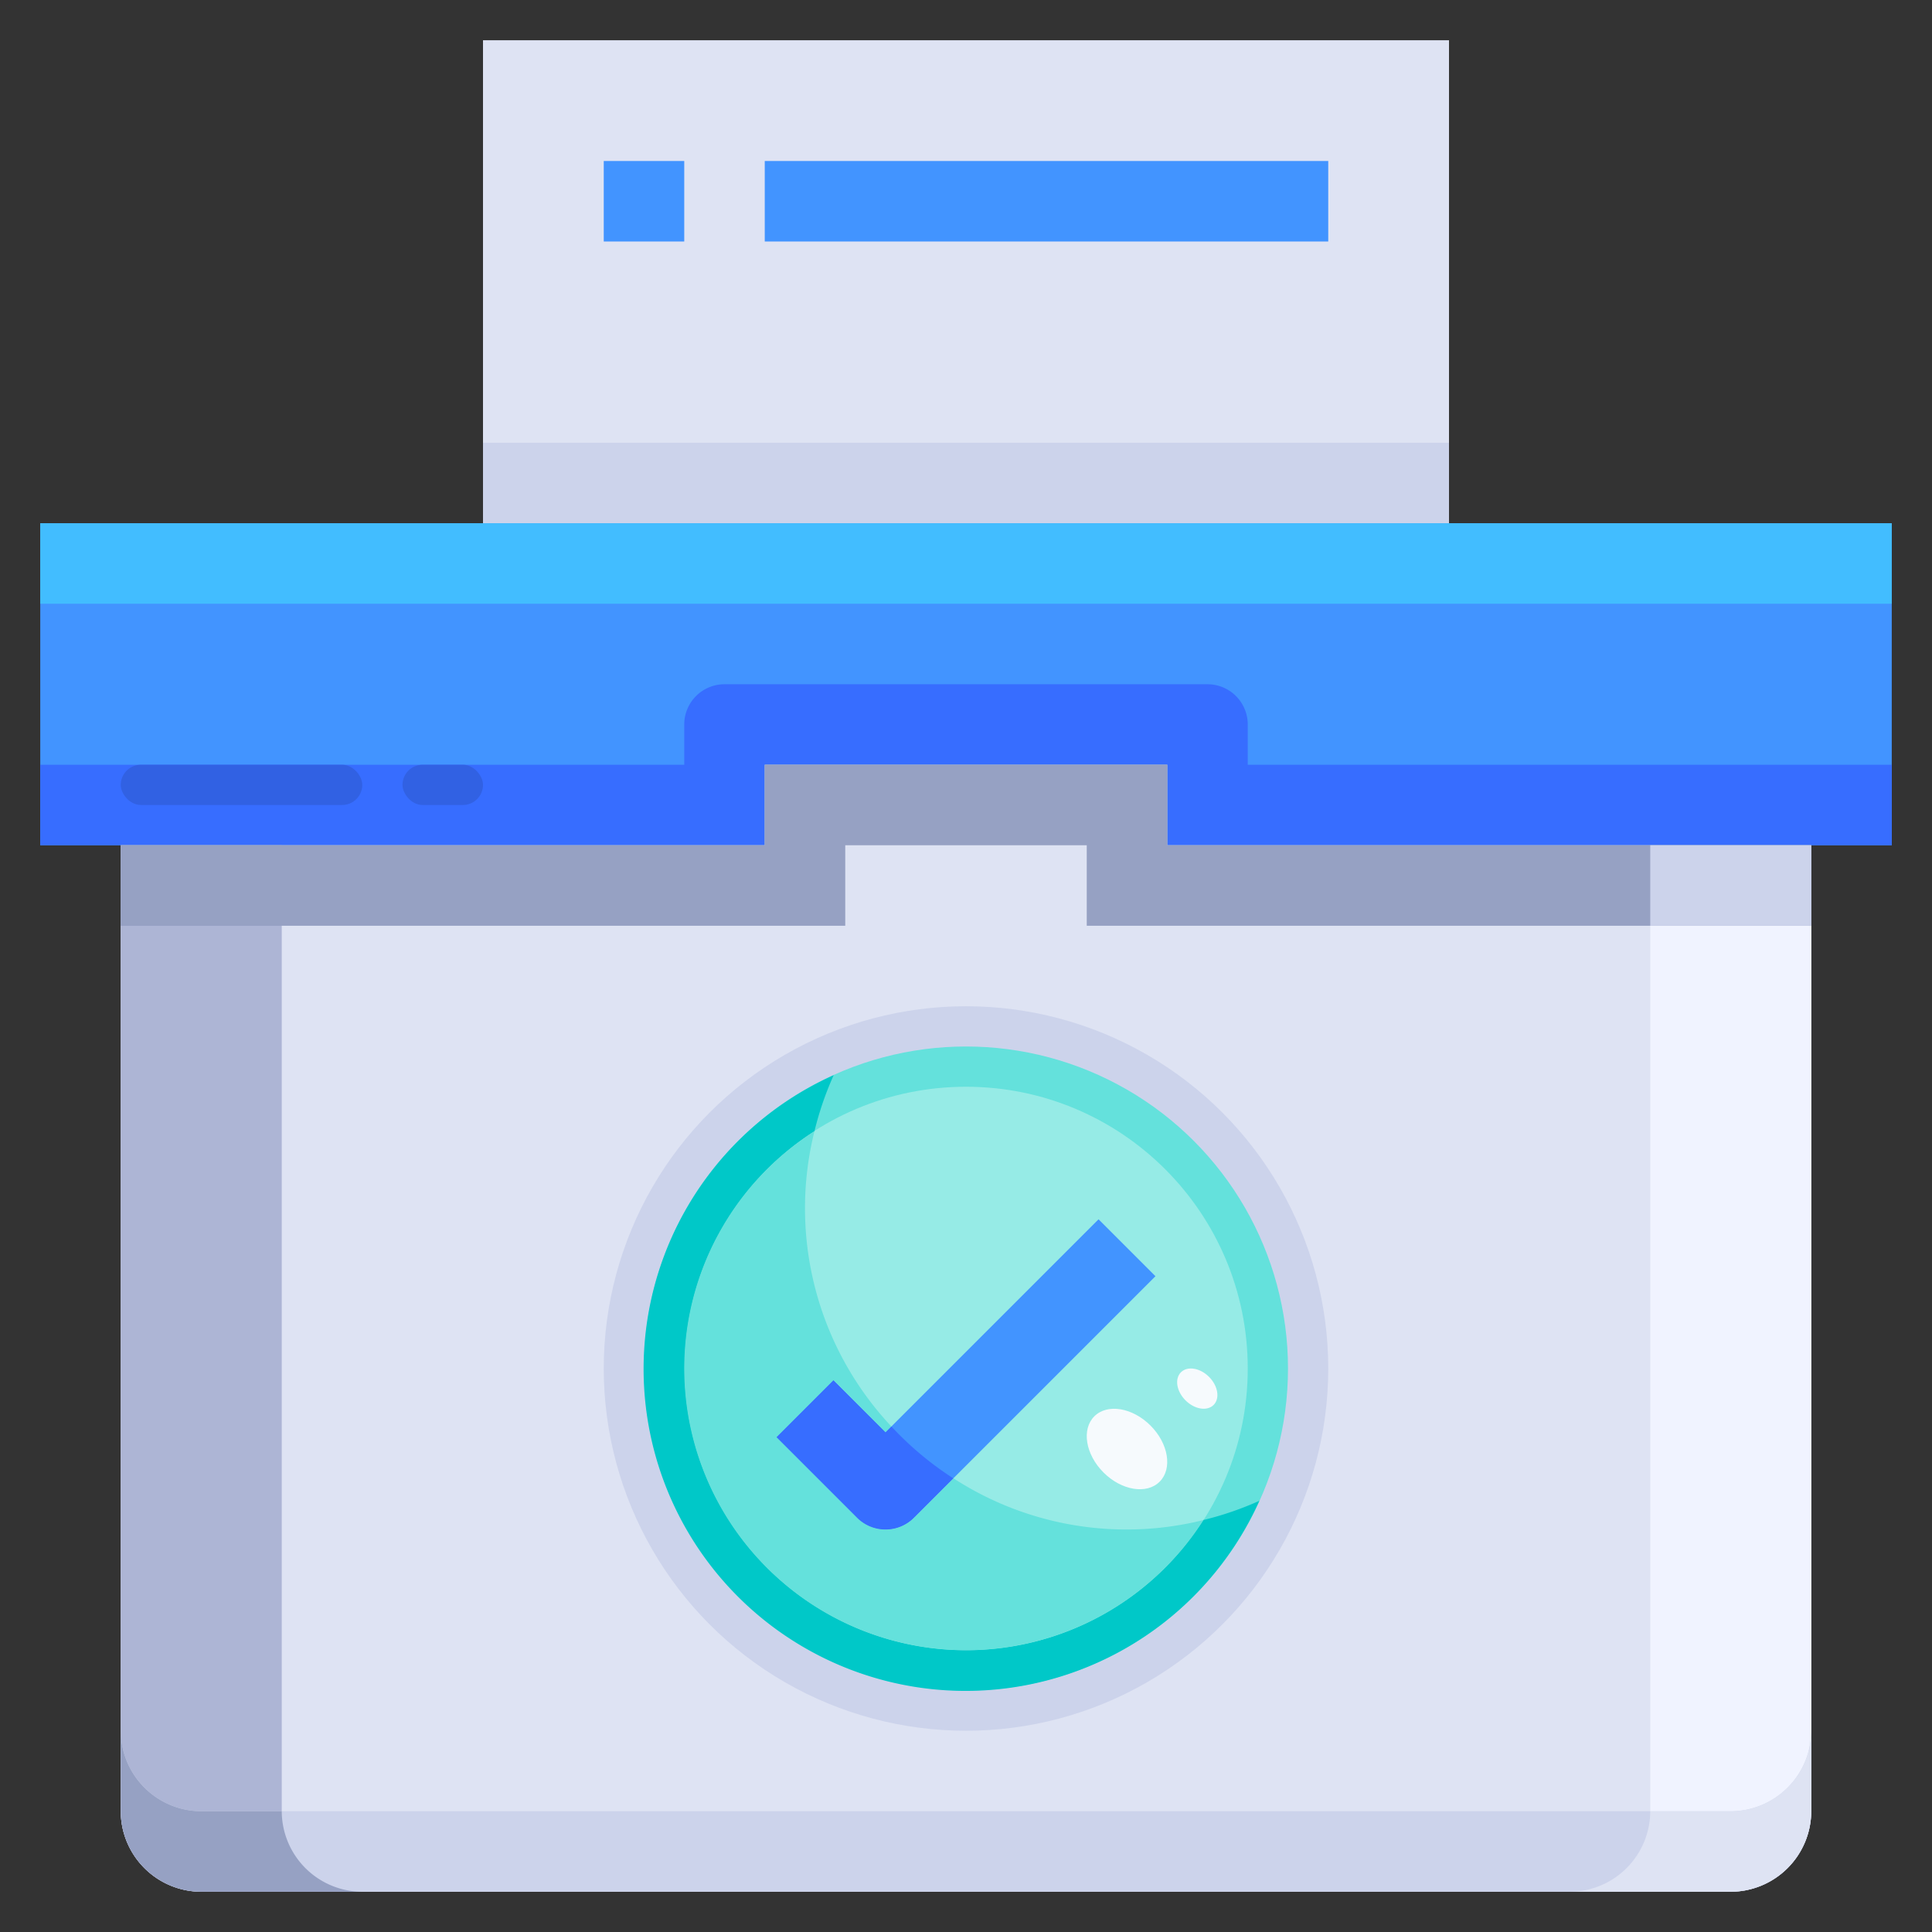
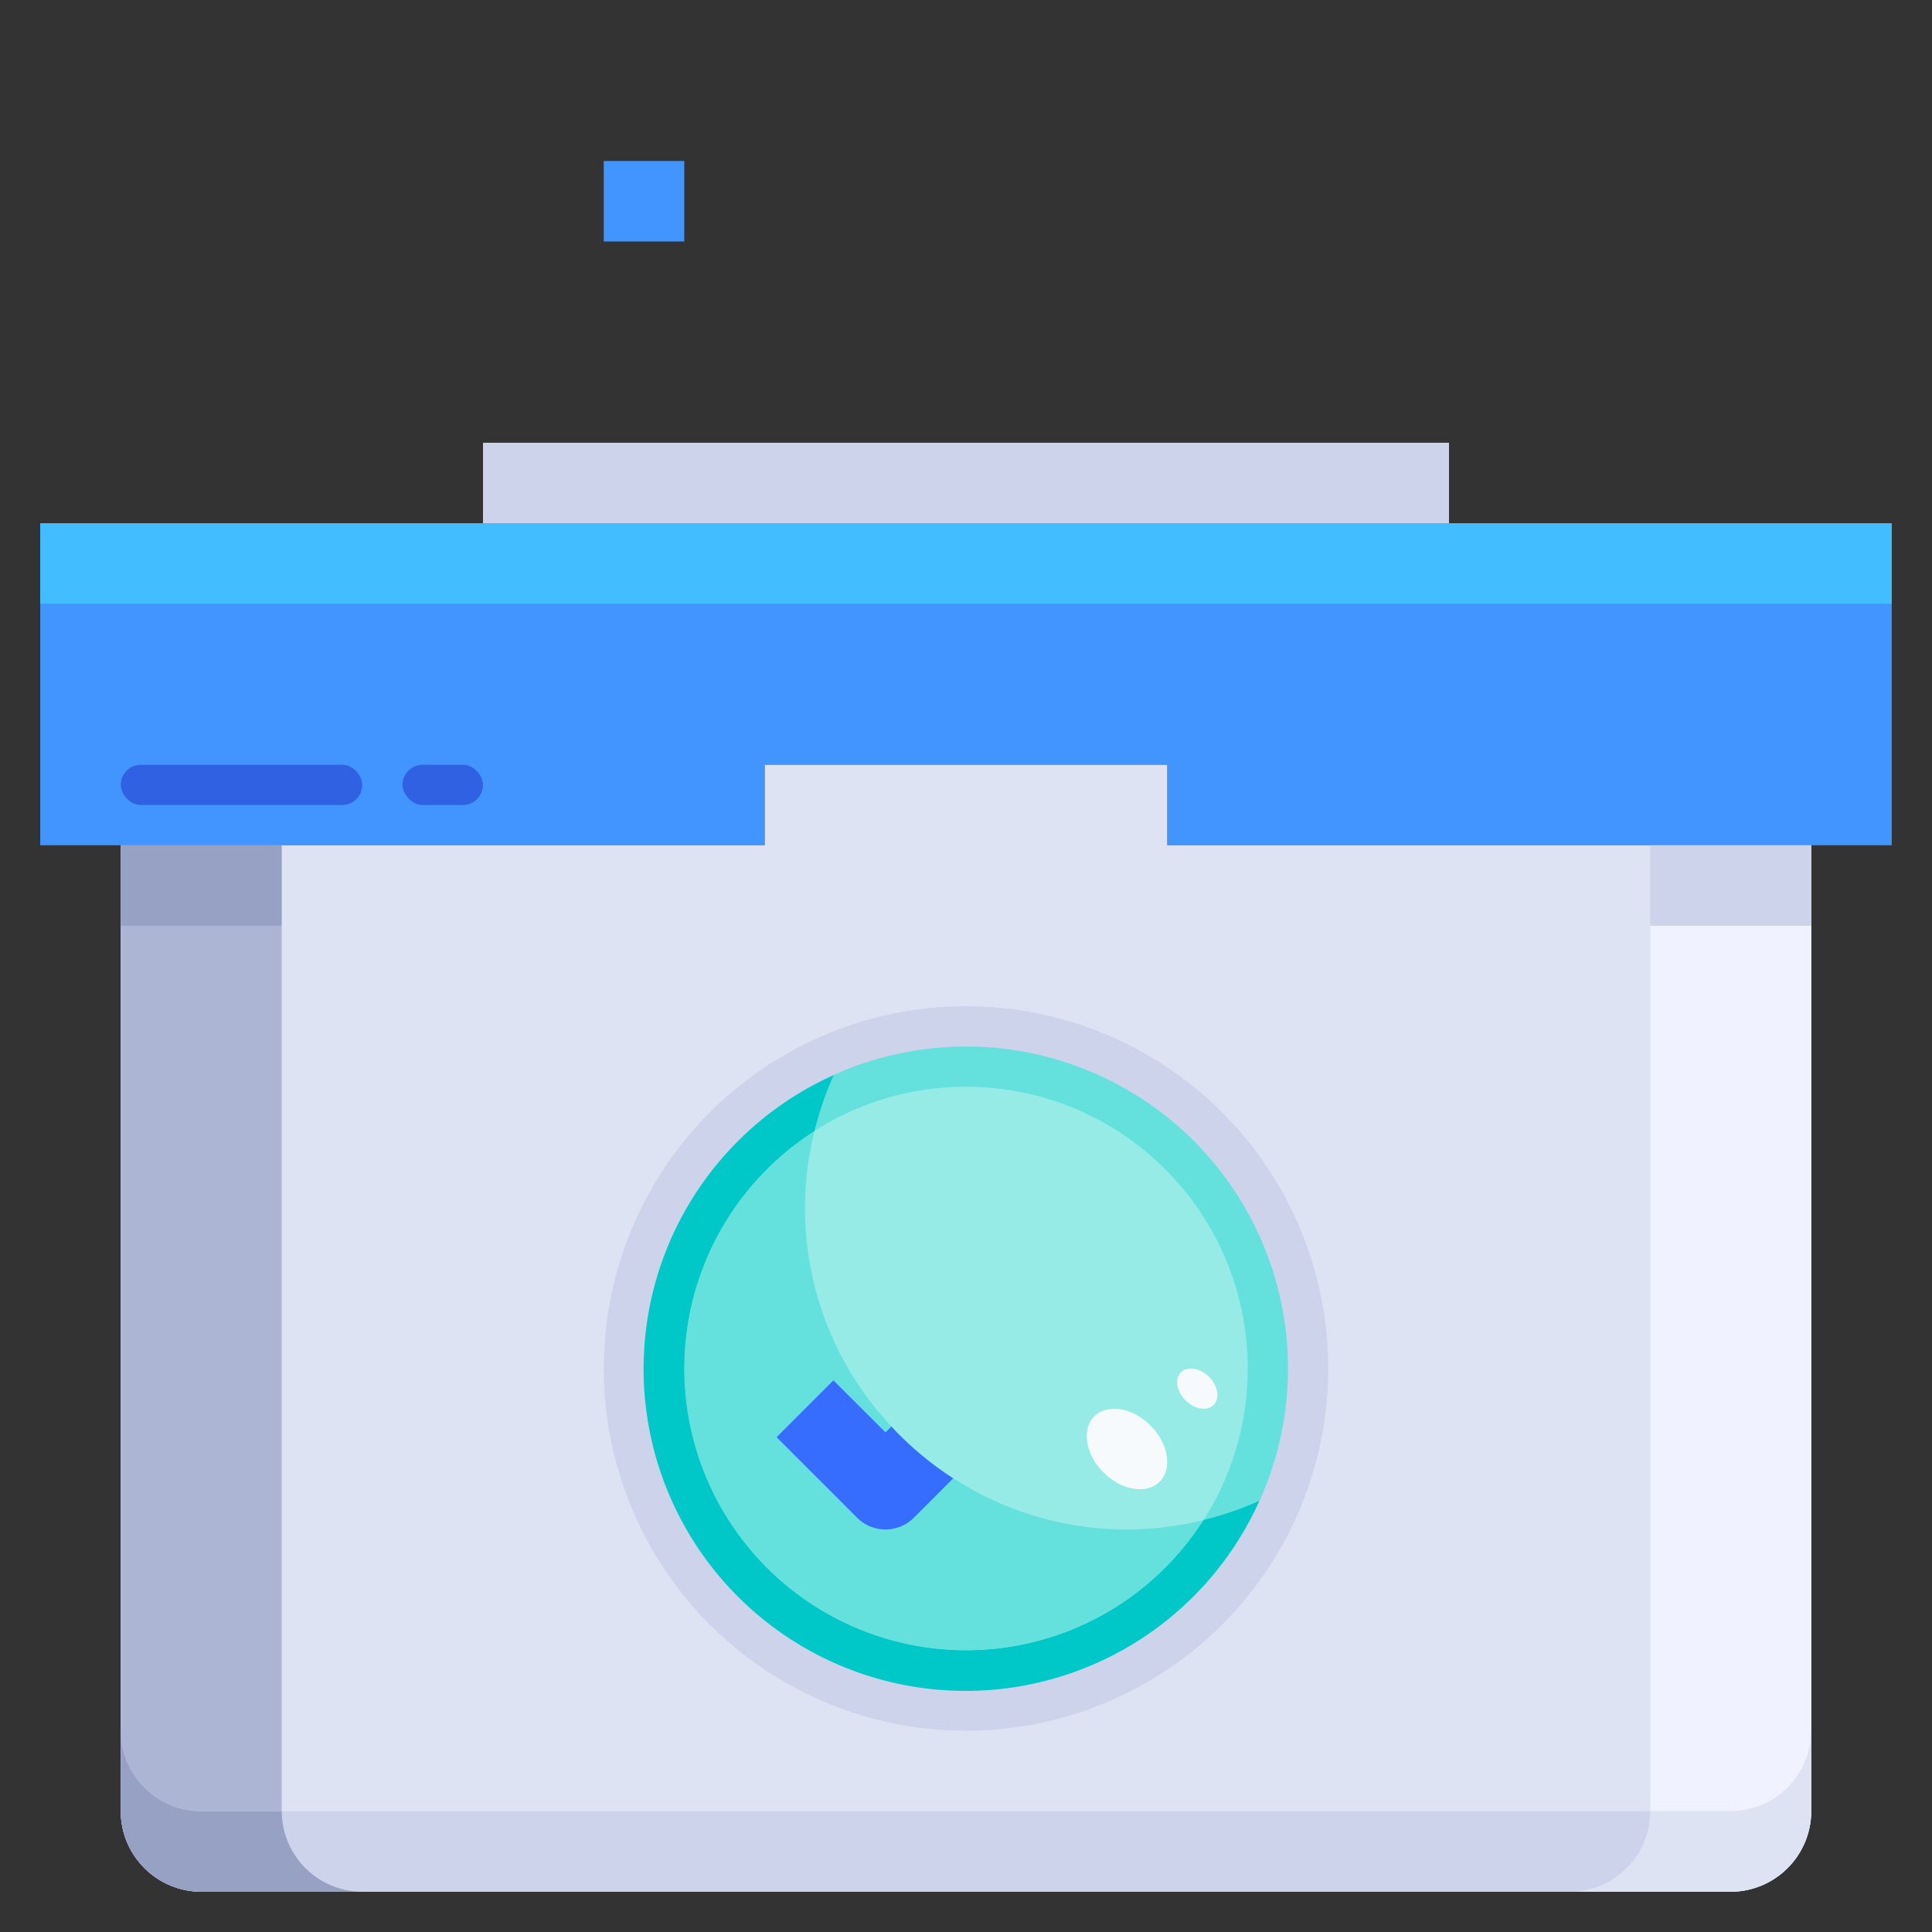
<svg xmlns="http://www.w3.org/2000/svg" id="_01-Manual_voting" data-name="01-Manual voting" viewBox="0 0 48 48">
  <rect x="0" y="0" width="48" height="48" fill="#333333" stroke="none" />
  <title>01-Manual voting</title>
  <polygon points="47 13 47 21 45 21 29 21 29 19 19 19 19 21 3 21 1 21 1 13 12 13 36 13 47 13" style="fill:#4294ff" />
-   <rect x="12" y="1" width="24" height="12" style="fill:#dee3f3" />
  <rect x="15" y="4" width="2" height="2" style="fill:#4294ff" />
-   <rect x="19" y="4" width="14" height="2" style="fill:#4294ff" />
  <rect x="12" y="11" width="24" height="2" style="fill:#ccd3eb" />
-   <path d="M45,19H31V18a1,1,0,0,0-1-1H18a1,1,0,0,0-1,1v1H1v2H19V19H29v2H47V19Z" style="fill:#376dff" />
  <rect x="1" y="13" width="46" height="2" style="fill:#42bdff" />
  <path d="M45,21V45a2.006,2.006,0,0,1-2,2H5a2.006,2.006,0,0,1-2-2V21H19V19H29v2ZM32,34a8,8,0,1,0-8,8A8,8,0,0,0,32,34Z" style="fill:#dee3f3" />
  <path d="M43,45H5a2.006,2.006,0,0,1-2-2v2a2.006,2.006,0,0,0,2,2H43a2.006,2.006,0,0,0,2-2V43A2.006,2.006,0,0,1,43,45Z" style="fill:#ccd3eb" />
-   <polygon points="3 23 21 23 21 21 27 21 27 23 45 23 45 21 29 21 29 19 19 19 19 21 3 21 3 23" style="fill:#96a1c3" />
  <circle cx="24" cy="34" r="9" style="fill:#ccd3eb" />
  <circle cx="24" cy="34" r="8" style="fill:#64e1dc" />
  <circle cx="24" cy="34" r="7" style="fill:#96ebe6" />
-   <path d="M22,38a1,1,0,0,1-.707-.293l-2-2,1.414-1.414L22,35.586l5.293-5.293,1.414,1.414-6,6A1,1,0,0,1,22,38Z" style="fill:#4294ff" />
  <path d="M5,45H7V23H3V43A2.006,2.006,0,0,0,5,45Z" style="fill:#adb5d5" />
  <path d="M7,45H5a2.006,2.006,0,0,1-2-2v2a2.006,2.006,0,0,0,2,2H9A2.006,2.006,0,0,1,7,45Z" style="fill:#96a1c3" />
  <rect x="3" y="21" width="4" height="2" style="fill:#96a1c3" />
  <path d="M43,45H41V23h4V43A2.006,2.006,0,0,1,43,45Z" style="fill:#f0f3ff" />
  <path d="M41,45h2a2.006,2.006,0,0,0,2-2v2a2.006,2.006,0,0,1-2,2H39A2.006,2.006,0,0,0,41,45Z" style="fill:#dee3f3" />
  <rect x="41" y="21" width="4" height="2" style="fill:#ccd3eb" />
  <rect x="3" y="19" width="6" height="1" rx="0.5" ry="0.5" style="fill:#3161e3" />
  <rect x="10" y="19" width="2" height="1" rx="0.5" ry="0.5" style="fill:#3161e3" />
  <path d="M24,41a7,7,0,0,1-3.765-12.895,7.947,7.947,0,0,1,.478-1.393A8,8,0,1,0,31.288,37.287a7.947,7.947,0,0,1-1.393.478A6.989,6.989,0,0,1,24,41Z" style="fill:#00c8c8" />
  <path d="M17,34a7,7,0,0,0,12.9,3.765,7.9,7.9,0,0,1-6.21-1.036l-.978.978a1,1,0,0,1-1.414,0l-2-2,1.414-1.414L22,35.586l.146-.146a7.918,7.918,0,0,1-1.911-7.335A6.989,6.989,0,0,0,17,34Z" style="fill:#64e1dc" />
  <path d="M22.146,35.44,22,35.586l-1.293-1.293-1.414,1.414,2,2a1,1,0,0,0,1.414,0l.978-.978A8.028,8.028,0,0,1,22.146,35.44Z" style="fill:#376dff" />
  <ellipse cx="28" cy="36" rx="0.825" ry="1.148" transform="translate(-17.257 30.359) rotate(-45.02)" style="fill:#f6fafd" />
  <ellipse cx="29.746" cy="34.5" rx="0.413" ry="0.574" transform="translate(-15.684 31.154) rotate(-45.02)" style="fill:#f6fafd" />
</svg>